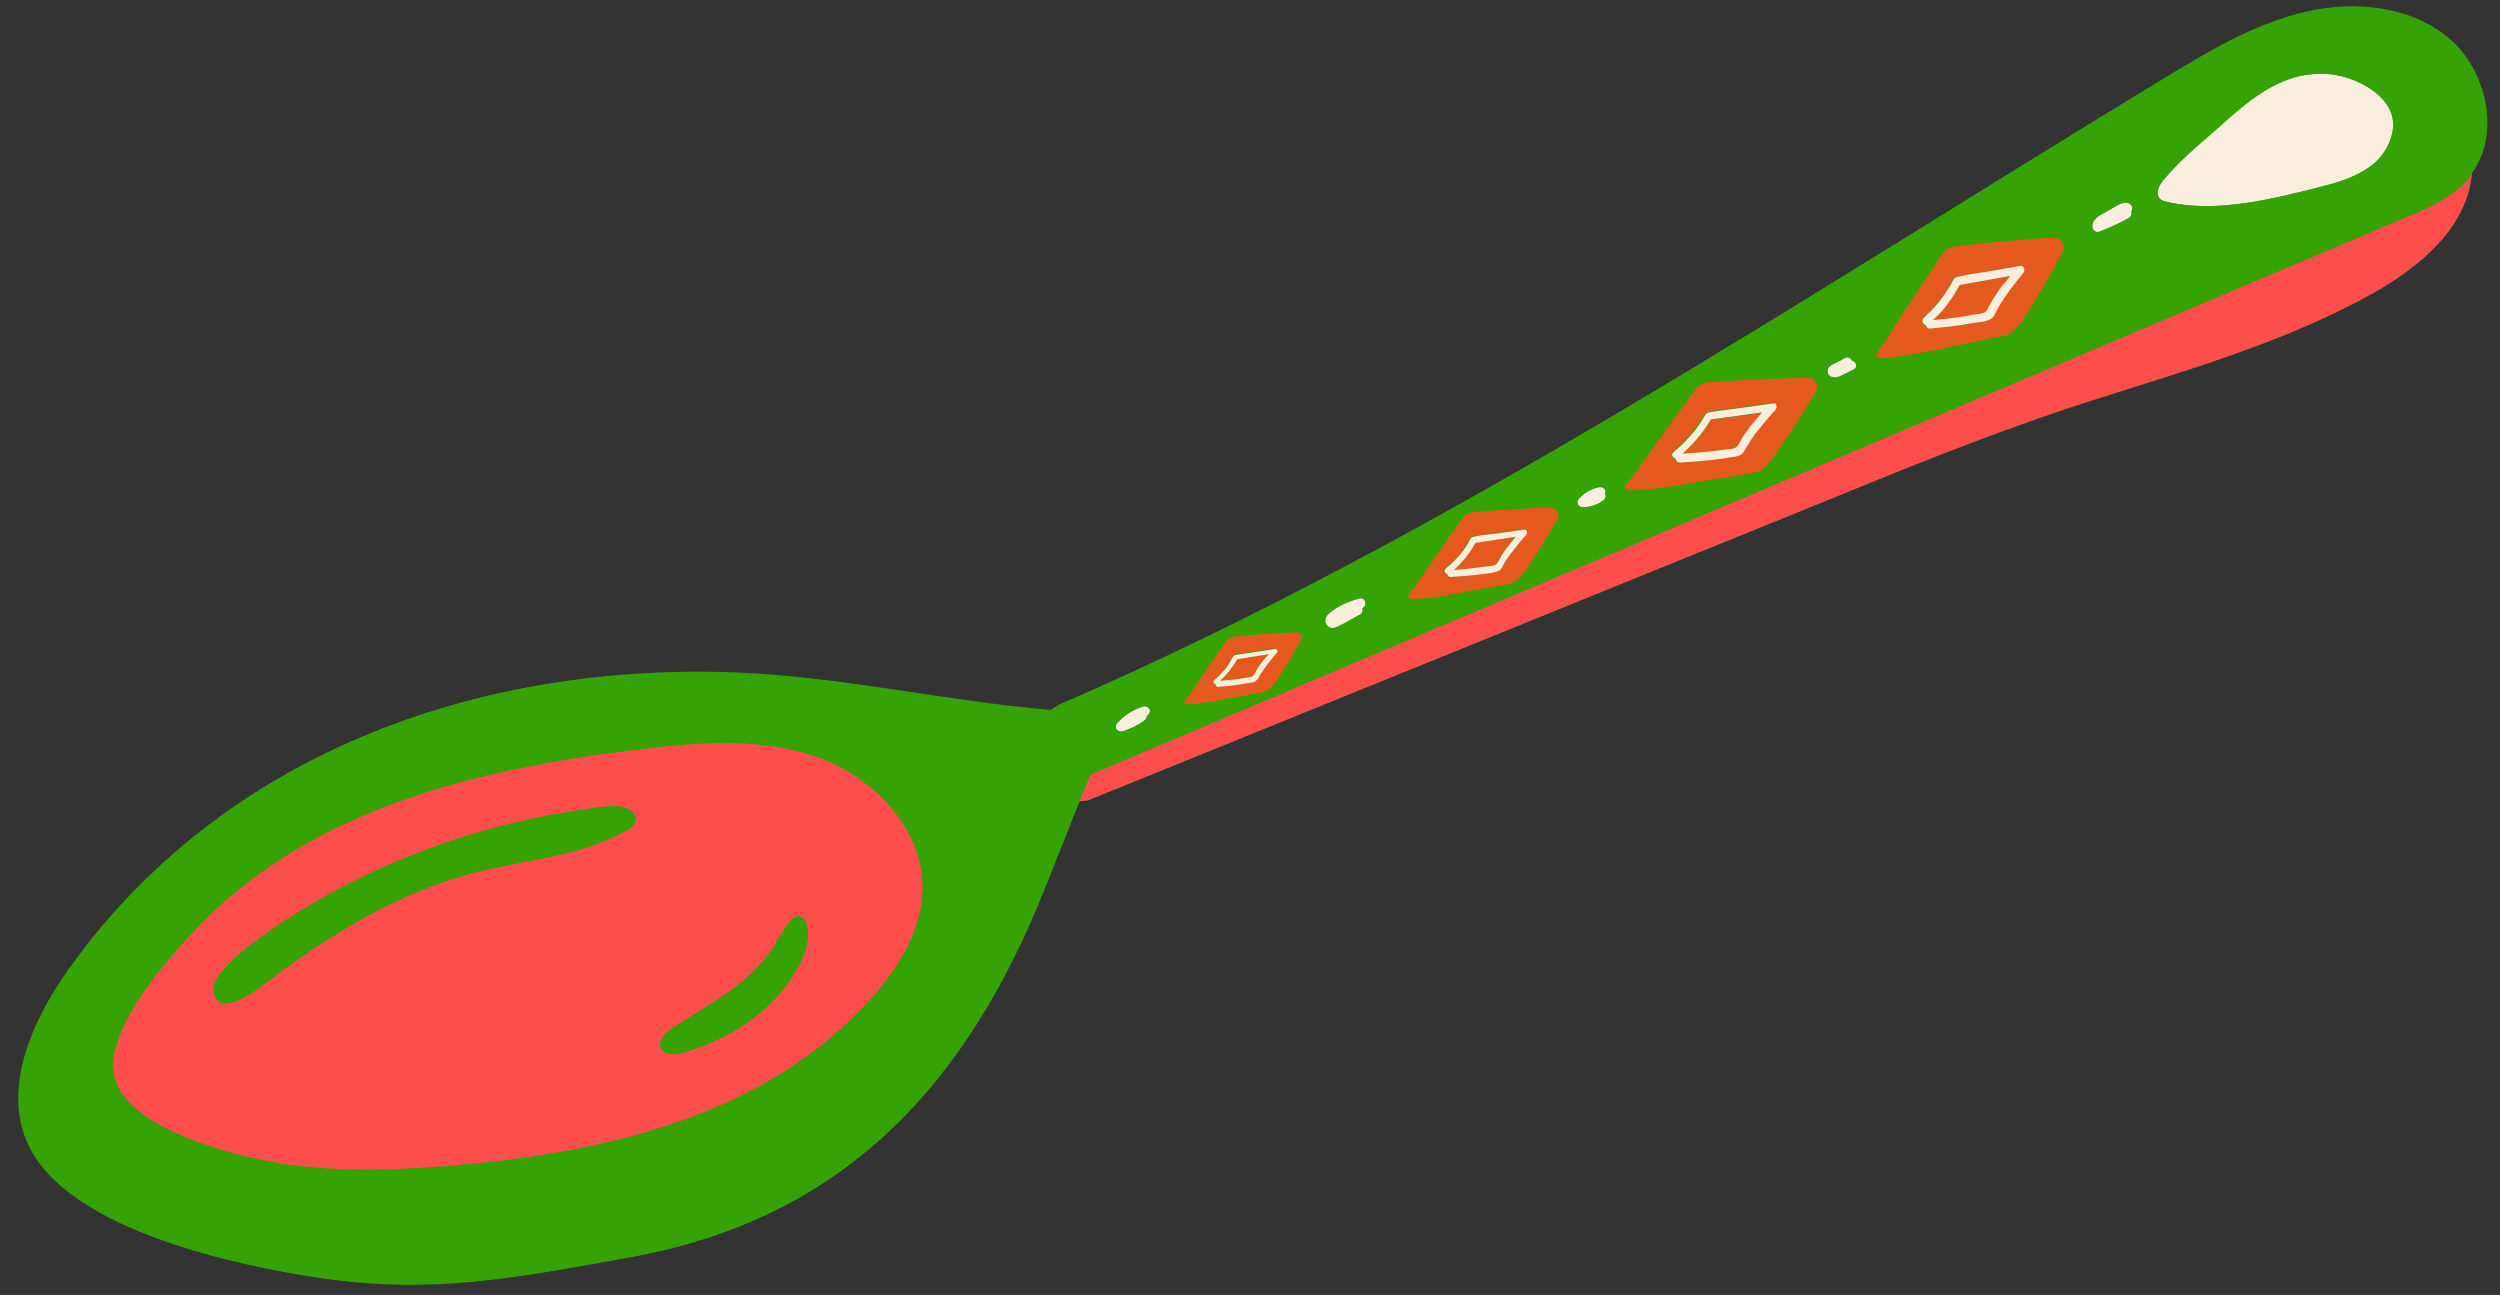
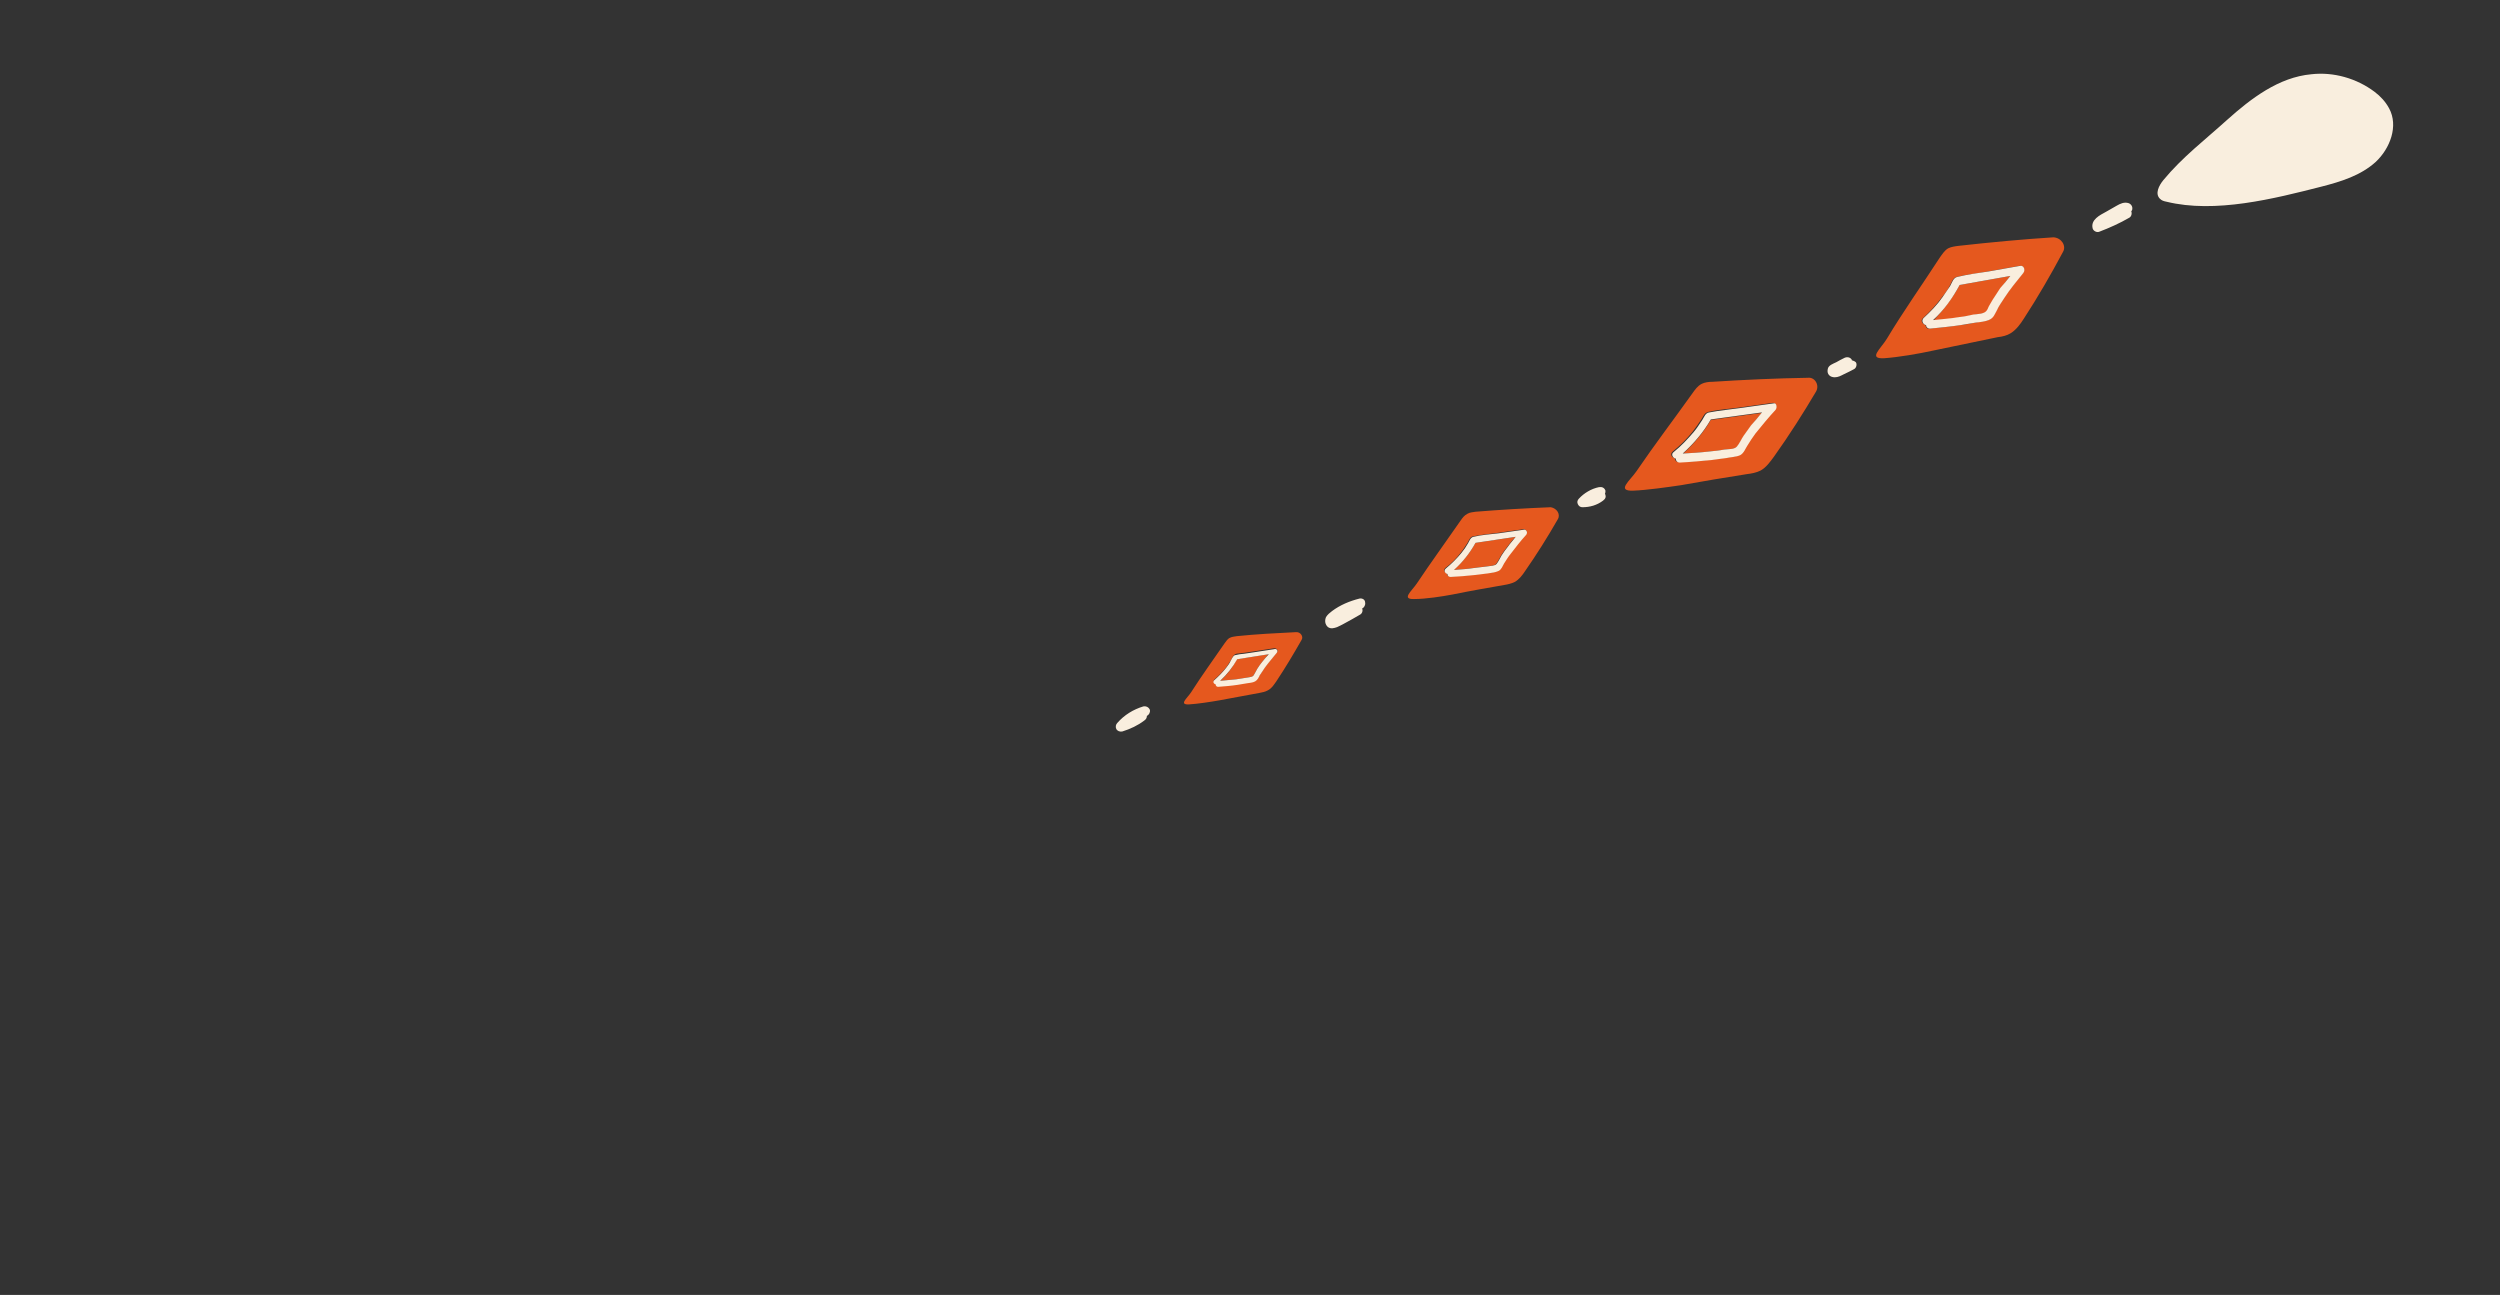
<svg xmlns="http://www.w3.org/2000/svg" fill="#000000" height="258.1" preserveAspectRatio="xMidYMid meet" version="1" viewBox="-3.7 -1.4 498.3 258.1" width="498.3" zoomAndPan="magnify">
  <rect x="-3.7" y="-1.4" width="498.3" height="258.1" fill="#333333" stroke="none" />
  <g>
    <g>
      <g id="change1_1">
-         <path d="M489,33.1C488.1,44,478.4,52,468.8,57.3c-19.5,10.8-41.4,16.3-62.5,23.4c-15,5.1-29.7,11-44.3,17 c-49.6,20.1-99.2,40.3-148.8,60.4l-1.7,0.2c-2.3,5.7-4.5,11.4-6.8,17.1c-15.5,39-39.7,65.9-82.6,73.7 c-22.7,4.1-39.4,7.4-62.1,4.1C44,250.9,11.4,244,2.6,227.9c-6.2-11.4-0.1-25.4,7.4-36c30.5-42.9,81.2-61.1,132.4-59.3 c21.4,0.8,42.1,5.7,63.3,7.5l1.8-1.1c77.7-33.7,148.4-81.3,220.8-125.2c8.7-5.3,17.7-10.6,27.7-12.9c10-2.3,21.3-1,28.9,5.7 C492.1,13.2,494.6,25.3,489,33.1z" fill="#35a206" />
-       </g>
+         </g>
    </g>
  </g>
  <g>
    <g id="change2_1">
-       <path d="M489,33.1C488.1,44,478.4,52,468.8,57.3c-19.5,10.8-41.4,16.3-62.5,23.4c-15,5.1-29.7,11-44.3,17 c-49.6,20.1-99.2,40.3-148.8,60.4l-1.7,0.2c0.8-2.1,1.6-4.1,2.5-6.2l-0.2,0.8c87.3-37,174.7-74,262-111c4.6-1.9,9.4-4,12.6-7.8 C488.5,33.8,488.7,33.5,489,33.1z M180.2,175c0.2,9.1-5.2,17.4-11.5,24.1c-21.6,23-54.2,29.8-84.5,32.1c-12,0.9-24.4,1.1-36.2-1.4 c-8.1-1.7-25.6-6.6-28.7-15.7c-3-9,9.4-23.2,14.9-29.1c8.2-9,18.3-16.1,29.2-21.4c18.9-9.2,40-13.2,60.9-15.7 c11.7-1.4,23.8-2.3,34.9,1.6C170.1,153.4,179.9,163.2,180.2,175z M117.8,159.3c-25.2,2.7-50.7,12.1-71.1,27.3 c-2.3,1.7-10,7.6-7.3,11.1c2,2.6,7.3-1.3,9.2-2.7c4.4-3.3,8.8-6.5,13.4-9.4c9.2-5.8,19-10.6,29.5-13.3c10-2.5,20.6-3.1,29.6-8.2 c0.8-0.4,1.5-0.9,1.8-1.8C123.6,160.1,120.1,159.1,117.8,159.3z M156.8,182.3c-0.3-0.6-0.8-1.1-1.4-1.1c-0.3,0-0.6,0.2-0.9,0.4 c-1.2,0.9-2,2.3-2.2,3.7l-0.1-0.8c-2.1,4.4-5.6,8.1-9.5,11s-8.2,5.4-12.3,8c-1.3,0.9-2.8,2.3-2.2,3.8c0.6,1.6,2.9,1.5,4.5,1 c10.2-3,19.9-9.7,23.9-19.5C157.2,186.8,157.8,184.4,156.8,182.3z" fill="#fd4e4c" />
-     </g>
+       </g>
    <g>
      <g id="change3_1">
        <path d="M386.9,55.4c3.4-0.6,6.7-1.2,10.1-1.8c-0.6,0.8-1.3,1.6-1.9,2.5c-0.5,0.7-1.1,1.5-1.5,2.3 c-0.2,0.4-0.5,0.8-0.7,1.2c-0.2,0.3-0.3,0.9-0.6,1.1c-0.5,0.5-1.9,0.5-2.6,0.7c-0.9,0.2-1.9,0.3-2.8,0.5 c-1.7,0.3-3.4,0.4-5.2,0.6C383.7,60.3,385.5,58,386.9,55.4z M407.5,48.8c-2.4,4.5-5,9-7.8,13.3c-0.7,1.1-1.5,2.2-2.6,2.9 c-0.8,0.5-1.7,0.7-2.6,0.8c-4.3,0.9-8.7,1.8-13,2.7c-2.7,0.6-6.8,1.3-9.6,1.5c-3.4,0.2-0.7-1.9,0.5-3.9c3.3-5.5,7-10.7,10.5-16.1 c0.5-0.7,1-1.5,1.7-1.9c0.6-0.3,1.3-0.4,2.1-0.5c6.3-0.7,12.6-1.3,18.9-1.7C407.2,46,408.2,47.6,407.5,48.8z M398.8,51.6 c-2.1,0.4-4.1,0.7-6.2,1.1c-2.1,0.4-4.3,0.6-6.3,1.1c-0.8,0.2-1,1.1-1.4,1.8c-0.4,0.8-0.9,1.5-1.5,2.2c-1.1,1.5-2.4,2.9-3.8,4.2 c-0.6,0.5-0.1,1.2,0.5,1.4c0,0.4,0.3,0.8,0.8,0.7c2.1-0.2,4.1-0.4,6.1-0.7c1-0.1,2-0.3,3-0.5c0.9-0.2,2-0.2,2.8-0.6 c0.7-0.4,1-1.1,1.4-1.8c0.5-0.9,1-1.7,1.5-2.5c1.2-1.8,2.5-3.4,3.8-5C400.1,52.3,399.6,51.4,398.8,51.6z M331.8,89 c1.7-0.1,3.5-0.2,5.2-0.4c1-0.1,2.1-0.2,3.1-0.4c0.7-0.1,2,0,2.5-0.6c0.5-0.6,0.9-1.5,1.3-2.1c0.5-0.7,1-1.4,1.5-2.1 c0.7-0.9,1.4-1.7,2.1-2.5c-3.4,0.5-6.8,0.9-10.2,1.4C335.9,84.7,334,87,331.8,89z M358.3,76.6c-2.6,4.4-5.4,8.8-8.4,13 c-0.8,1.1-1.6,2.2-2.7,2.8c-0.8,0.4-1.8,0.6-2.7,0.7c-4.4,0.7-8.7,1.4-13.1,2.2c-2.7,0.4-6.9,1-9.6,1.1c-3.4,0.1-0.6-2,0.7-3.9 c3.6-5.3,7.5-10.4,11.2-15.6c0.5-0.7,1-1.4,1.8-1.8c0.6-0.3,1.4-0.4,2.1-0.4c6.3-0.4,12.7-0.7,19-0.8 C358,73.7,359,75.3,358.3,76.6z M349.6,78.9c-2.1,0.3-4.3,0.6-6.4,0.9c-2.1,0.3-4.3,0.4-6.4,0.9c-0.8,0.2-1,0.9-1.4,1.5 c-0.5,0.8-1.1,1.6-1.7,2.4c-1.2,1.5-2.5,2.8-4,4c-0.6,0.5-0.2,1.2,0.4,1.3c0,0.4,0.3,0.8,0.8,0.8c2.1-0.1,4.2-0.2,6.3-0.5 c1-0.1,2-0.2,3-0.4c0.9-0.1,2-0.1,2.8-0.6c0.7-0.4,1-1.2,1.4-1.9c0.5-0.8,1.1-1.6,1.6-2.4c1.2-1.6,2.6-3.2,4-4.7 C350.6,79.8,350.4,78.8,349.6,78.9z M286,112.2c1.4-0.1,2.8-0.2,4.1-0.4c0.8-0.1,1.6-0.2,2.5-0.3c0.6-0.1,1.6-0.1,1.9-0.5 c0.4-0.5,0.7-1.2,1-1.7c0.4-0.6,0.8-1.2,1.3-1.8c0.5-0.7,1-1.3,1.6-1.9c-2.7,0.4-5.4,0.8-8,1.2 C289.2,108.9,287.8,110.7,286,112.2z M306.8,102.1c-2,3.5-4.2,7-6.5,10.3c-0.6,0.9-1.2,1.7-2.1,2.2c-0.6,0.3-1.4,0.5-2.1,0.6 c-3.4,0.6-6.9,1.2-10.3,1.9c-2.1,0.4-5.4,0.9-7.6,0.9c-2.7,0.1-0.5-1.6,0.5-3.1c2.8-4.2,5.8-8.3,8.7-12.5 c0.4-0.6,0.8-1.1,1.4-1.4c0.5-0.3,1.1-0.3,1.6-0.4c5-0.4,10-0.7,15-0.9C306.6,99.9,307.4,101.1,306.8,102.1z M299.8,104.1 c-1.6,0.2-3.3,0.5-4.9,0.7c-1.7,0.2-3.4,0.4-5,0.7c-0.6,0.1-0.8,0.8-1.1,1.3c-0.4,0.6-0.8,1.3-1.3,1.9c-0.9,1.2-1.9,2.2-3.1,3.1 c-0.5,0.4-0.1,1,0.3,1.1c0,0.3,0.2,0.6,0.6,0.6c1.7-0.1,3.3-0.2,5-0.4c0.8-0.1,1.6-0.2,2.4-0.3c0.7-0.1,1.6-0.1,2.2-0.5 c0.6-0.3,0.8-1,1.1-1.5c0.4-0.7,0.8-1.3,1.3-1.9c1-1.3,2-2.6,3.1-3.8C300.9,104.7,300.5,104,299.8,104.1z M255.7,126.2 c-1.6,2.8-3.2,5.5-5,8.2c-0.5,0.7-0.9,1.4-1.7,1.8c-0.5,0.3-1.1,0.4-1.6,0.5c-2.7,0.5-5.4,1-8.1,1.5c-1.7,0.3-4.3,0.7-6,0.8 c-2.1,0.1-0.4-1.2,0.4-2.4c2.1-3.3,4.5-6.6,6.7-9.8c0.3-0.4,0.6-0.9,1.1-1.1c0.4-0.2,0.8-0.2,1.3-0.3c3.9-0.4,7.8-0.6,11.8-0.8 C255.5,124.5,256.2,125.5,255.7,126.2z M250.3,127.8c-1.3,0.2-2.6,0.4-3.9,0.6c-0.7,0.1-1.3,0.2-2,0.3c-0.3,0-0.6,0.1-0.9,0.1 c-0.3,0.1-0.7,0-1,0.2c-0.4,0.2-0.6,0.7-0.8,1.1c-0.3,0.5-0.6,0.9-0.9,1.4c-0.7,0.9-1.5,1.7-2.4,2.5c-0.4,0.3-0.1,0.8,0.3,0.8 c0,0.3,0.2,0.5,0.5,0.5c1.3-0.1,2.6-0.2,3.9-0.4c0.6-0.1,1.2-0.2,1.8-0.3c0.5-0.1,1.2-0.1,1.7-0.4c0.4-0.2,0.6-0.8,0.9-1.2 c0.3-0.5,0.6-1,1-1.5c0.7-1,1.6-2,2.4-3C251.1,128.3,250.8,127.8,250.3,127.8z M239.5,134.3c1.1-0.1,2.2-0.2,3.2-0.3 c0.6-0.1,1.3-0.2,1.9-0.3c0.4-0.1,1.2-0.1,1.5-0.4c0.3-0.4,0.5-0.9,0.8-1.4c0.3-0.5,0.6-0.9,1-1.4c0.4-0.5,0.8-1,1.2-1.5 c-2.1,0.3-4.2,0.7-6.3,1C242,131.6,240.9,133.1,239.5,134.3z" fill="#e5581e" />
      </g>
    </g>
    <g id="change4_1">
      <path d="M469.8,30.9c-3,2.7-6.9,3.9-10.8,4.9c-9.4,2.4-21.2,5.4-30.9,3c-0.5-0.1-0.9-0.2-1.3-0.6 c-1-1-0.2-2.6,0.7-3.7c3.8-4.6,8.4-8.1,12.7-12c4.8-4.3,10.3-8.5,16.8-9.1c4.4-0.5,9,0.8,12.6,3.5c1.2,0.9,2.2,2,2.9,3.3 C474.4,23.7,472.7,28.2,469.8,30.9z M399.6,53c-1.3,1.6-2.7,3.3-3.8,5c-0.5,0.8-1.1,1.6-1.5,2.5c-0.4,0.7-0.6,1.4-1.4,1.8 c-0.8,0.4-1.9,0.5-2.8,0.6c-1,0.2-2,0.3-3,0.5c-2,0.3-4.1,0.5-6.1,0.7c-0.5,0-0.8-0.3-0.8-0.7c-0.6-0.1-1-0.9-0.5-1.4 c1.4-1.3,2.7-2.6,3.8-4.2c0.5-0.7,1-1.5,1.5-2.2c0.4-0.7,0.6-1.6,1.4-1.8c2.1-0.5,4.2-0.8,6.3-1.1c2.1-0.4,4.1-0.7,6.2-1.1 C399.6,51.4,400.1,52.3,399.6,53z M397,53.6c-3.4,0.6-6.7,1.2-10.1,1.8c-1.4,2.6-3.1,5-5.3,7c1.7-0.2,3.5-0.3,5.2-0.6 c1-0.1,1.9-0.3,2.8-0.5c0.7-0.1,2.1-0.1,2.6-0.7c0.3-0.3,0.4-0.8,0.6-1.1c0.2-0.4,0.5-0.8,0.7-1.2c0.5-0.8,1-1.5,1.5-2.3 C395.7,55.2,396.4,54.4,397,53.6z M350.2,80.3c-1.4,1.5-2.7,3.1-4,4.7c-0.6,0.8-1.1,1.6-1.6,2.4c-0.4,0.6-0.7,1.5-1.4,1.9 c-0.8,0.4-1.9,0.4-2.8,0.6c-1,0.1-2,0.3-3,0.4c-2.1,0.2-4.2,0.4-6.3,0.5c-0.5,0-0.8-0.4-0.8-0.8c-0.6-0.1-1-0.9-0.4-1.3 c1.5-1.2,2.8-2.6,4-4c0.6-0.7,1.1-1.5,1.7-2.4c0.4-0.6,0.6-1.4,1.4-1.5c2.1-0.4,4.3-0.6,6.4-0.9c2.1-0.3,4.3-0.6,6.4-0.9 C350.4,78.8,350.6,79.8,350.2,80.3z M347.5,80.8c-3.4,0.5-6.8,0.9-10.2,1.4c-1.5,2.6-3.4,4.8-5.6,6.8c1.7-0.1,3.5-0.2,5.2-0.4 c1-0.1,2.1-0.2,3.1-0.4c0.7-0.1,2,0,2.5-0.6c0.5-0.6,0.9-1.5,1.3-2.1c0.5-0.7,1-1.4,1.5-2.1C346.1,82.5,346.8,81.7,347.5,80.8z M300.5,105.2c-1.1,1.2-2.1,2.5-3.1,3.8c-0.5,0.6-0.9,1.3-1.3,1.9c-0.3,0.5-0.5,1.2-1.1,1.5c-0.6,0.3-1.5,0.4-2.2,0.5 c-0.8,0.1-1.6,0.2-2.4,0.3c-1.7,0.2-3.3,0.3-5,0.4c-0.4,0-0.6-0.3-0.6-0.6c-0.5-0.1-0.8-0.7-0.3-1.1c1.1-0.9,2.2-2,3.1-3.1 c0.5-0.6,0.9-1.2,1.3-1.9c0.3-0.5,0.5-1.2,1.1-1.3c1.6-0.4,3.4-0.5,5-0.7c1.6-0.2,3.3-0.5,4.9-0.7 C300.5,104,300.9,104.7,300.5,105.2z M298.4,105.6c-2.7,0.4-5.4,0.8-8,1.2c-1.1,2-2.6,3.9-4.3,5.4c1.4-0.1,2.8-0.2,4.1-0.4 c0.8-0.1,1.6-0.2,2.5-0.3c0.6-0.1,1.6-0.1,1.9-0.5c0.4-0.5,0.7-1.2,1-1.7c0.4-0.6,0.8-1.2,1.3-1.8 C297.3,106.9,297.9,106.3,298.4,105.6z M250.8,128.7c-0.8,1-1.6,1.9-2.4,3c-0.3,0.5-0.7,1-1,1.5c-0.2,0.4-0.4,0.9-0.9,1.2 c-0.5,0.3-1.2,0.3-1.7,0.4c-0.6,0.1-1.2,0.2-1.8,0.3c-1.3,0.2-2.6,0.3-3.9,0.4c-0.3,0-0.5-0.2-0.5-0.5c-0.4-0.1-0.6-0.5-0.3-0.8 c0.9-0.8,1.7-1.6,2.4-2.5c0.3-0.4,0.7-0.9,0.9-1.4c0.2-0.3,0.4-0.9,0.8-1.1c0.3-0.1,0.7-0.1,1-0.2c0.3,0,0.6-0.1,0.9-0.1 c0.7-0.1,1.3-0.2,2-0.3c1.3-0.2,2.6-0.4,3.9-0.6C250.8,127.8,251.1,128.3,250.8,128.7z M249.2,129c-2.1,0.3-4.2,0.7-6.3,1 c-0.9,1.6-2,3-3.4,4.3c1.1-0.1,2.2-0.2,3.2-0.3c0.6-0.1,1.3-0.2,1.9-0.3c0.4-0.1,1.2-0.1,1.5-0.4c0.3-0.4,0.5-0.9,0.8-1.4 c0.3-0.5,0.6-0.9,1-1.4C248.3,130,248.7,129.5,249.2,129z M267.3,117.9c-2,0.5-3.9,1.3-5.5,2.5c-0.4,0.3-0.9,0.7-1.2,1.2 c-0.3,0.7-0.2,1.5,0.4,2c0.6,0.4,1.2,0.2,1.8,0c0.5-0.2,1-0.5,1.4-0.7c1.1-0.6,2.2-1.2,3.2-1.8c0.4-0.2,0.6-0.8,0.4-1.2 c0.4-0.2,0.7-0.7,0.6-1.2C268.4,118.1,267.8,117.8,267.3,117.9z M316.3,96.4c-0.2-0.6-0.7-0.8-1.3-0.7c-1.5,0.3-3,1.2-4,2.3 c-0.3,0.3-0.4,0.7-0.2,1.1c0.2,0.4,0.5,0.6,0.9,0.6c1.5,0,2.9-0.4,4.1-1.3c0.2-0.2,0.4-0.3,0.5-0.6c0.1-0.2,0-0.6-0.1-0.8 C316.3,96.8,316.3,96.6,316.3,96.4z M365.4,70.4c0,0,0-0.1,0-0.1c-0.3-0.5-0.9-0.6-1.4-0.4c-0.6,0.3-1.2,0.6-1.7,0.9 c-0.6,0.3-1.6,0.6-1.7,1.4c-0.1,0.5,0,0.9,0.3,1.2c0.3,0.3,0.7,0.4,1.1,0.4c0.7,0,1.2-0.3,1.8-0.6c0.7-0.3,1.4-0.7,2-1 c0.5-0.2,0.7-1,0.4-1.4C366,70.6,365.7,70.5,365.4,70.4z M420.6,39.1c-0.9-0.3-1.7,0.1-2.4,0.5c-0.7,0.4-1.4,0.8-2.1,1.2 c-1.3,0.7-3.1,1.6-2.7,3.3c0.1,0.5,0.8,0.9,1.3,0.7c2.1-0.8,4.1-1.7,6-2.8c0.4-0.2,0.6-0.8,0.4-1.3c0.1-0.1,0.2-0.2,0.2-0.4 C421.4,39.8,421.1,39.3,420.6,39.1z M224.2,139.4c-2,0.6-3.8,1.7-5.2,3.3c-0.3,0.3-0.4,0.8-0.2,1.2c0.2,0.4,0.7,0.6,1.2,0.5 c1.6-0.5,3.1-1.2,4.4-2.2c0.3-0.2,0.5-0.5,0.5-0.9c0.4-0.2,0.7-0.7,0.6-1.2C225.3,139.6,224.8,139.3,224.2,139.4z" fill="#f9eede" />
    </g>
    <g>
      <g id="change1_2">
-         <path d="M484.8,6.8c-7.7-6.7-19-8-28.9-5.7c-10,2.3-18.9,7.6-27.7,12.9c-72.4,43.9-143.1,91.4-220.8,125.2 l-1.8,1.1c-21.2-1.8-41.9-6.8-63.3-7.5C91.1,130.8,40.4,149,9.9,191.9c-7.5,10.5-13.6,24.6-7.4,36c8.8,16.2,41.5,23,57.3,25.4 c22.7,3.4,39.4,0,62.1-4.1c42.9-7.7,67.1-34.7,82.6-73.7c2.3-5.7,4.5-11.4,6.8-17.1c0.8-2.1,1.6-4.1,2.5-6.2l-0.2,0.8 c87.3-37,174.7-74,262-111c4.6-1.9,9.4-4,12.6-7.8c0.3-0.3,0.5-0.7,0.8-1.1C494.6,25.3,492.1,13.2,484.8,6.8z M168.7,199 c-21.6,23-54.2,29.8-84.5,32.1c-12,0.9-24.4,1.1-36.2-1.4c-8.1-1.7-25.6-6.6-28.7-15.7c-3-9,9.4-23.2,14.9-29.1 c8.2-9,18.3-16.1,29.2-21.4c18.9-9.2,40-13.2,60.9-15.7c11.7-1.4,23.8-2.3,34.9,1.6c11.1,3.9,20.9,13.7,21.1,25.5 C180.4,184.1,174.9,192.4,168.7,199z M224.9,141.3c0,0.3-0.2,0.7-0.5,0.9c-1.3,1-2.8,1.7-4.4,2.2c-0.4,0.1-0.9-0.1-1.2-0.5 c-0.3-0.4-0.1-0.9,0.2-1.2c1.4-1.5,3.2-2.7,5.2-3.3c0.5-0.2,1.1,0.2,1.3,0.7C225.6,140.6,225.3,141.1,224.9,141.3z M255.7,126.2 c-1.6,2.8-3.2,5.5-5,8.2c-0.5,0.7-0.9,1.4-1.7,1.8c-0.5,0.3-1.1,0.4-1.6,0.5c-2.7,0.5-5.4,1-8.1,1.5c-1.7,0.3-4.3,0.7-6,0.8 c-2.1,0.1-0.4-1.2,0.4-2.4c2.1-3.3,4.5-6.6,6.7-9.8c0.3-0.4,0.6-0.9,1.1-1.1c0.4-0.2,0.8-0.2,1.3-0.3c3.9-0.4,7.8-0.6,11.8-0.8 C255.5,124.5,256.2,125.5,255.7,126.2z M267.9,119.8c0.1,0.4,0,1-0.4,1.2c-1.1,0.6-2.1,1.2-3.2,1.8c-0.5,0.2-1,0.5-1.4,0.7 c-0.6,0.3-1.2,0.4-1.8,0c-0.7-0.5-0.8-1.3-0.4-2c0.2-0.5,0.7-0.8,1.2-1.2c1.6-1.2,3.6-2,5.5-2.5c0.6-0.1,1.1,0.2,1.3,0.7 C268.7,119.1,268.4,119.6,267.9,119.8z M306.8,102.1c-2,3.5-4.2,7-6.5,10.3c-0.6,0.9-1.2,1.7-2.1,2.2c-0.6,0.3-1.4,0.5-2.1,0.6 c-3.4,0.6-6.9,1.2-10.3,1.9c-2.1,0.4-5.4,0.9-7.6,0.9c-2.7,0.1-0.5-1.6,0.5-3.1c2.8-4.2,5.8-8.3,8.7-12.5 c0.4-0.6,0.8-1.1,1.4-1.4c0.5-0.3,1.1-0.3,1.6-0.4c5-0.4,10-0.7,15-0.9C306.6,99.9,307.4,101.1,306.8,102.1z M316.3,97.8 c-0.1,0.3-0.2,0.4-0.5,0.6c-1.2,0.9-2.7,1.3-4.1,1.3c-0.4,0-0.8-0.3-0.9-0.6c-0.2-0.4-0.1-0.8,0.2-1.1c1-1.2,2.5-2,4-2.3 c0.6-0.1,1.1,0.2,1.3,0.7c0.1,0.2,0,0.4-0.1,0.6C316.4,97.2,316.4,97.6,316.3,97.8z M358.3,76.6c-2.6,4.4-5.4,8.8-8.4,13 c-0.8,1.1-1.6,2.2-2.7,2.8c-0.8,0.4-1.8,0.6-2.7,0.7c-4.4,0.7-8.7,1.4-13.1,2.2c-2.7,0.4-6.9,1-9.6,1.1c-3.4,0.1-0.6-2,0.7-3.9 c3.6-5.3,7.5-10.4,11.2-15.6c0.5-0.7,1-1.4,1.8-1.8c0.6-0.3,1.4-0.4,2.1-0.4c6.3-0.4,12.7-0.7,19-0.8 C358,73.7,359,75.3,358.3,76.6z M365.8,72.3c-0.7,0.3-1.4,0.7-2,1c-0.6,0.3-1.1,0.6-1.8,0.6c-0.4,0-0.8-0.1-1.1-0.4 c-0.3-0.3-0.5-0.8-0.3-1.2c0.2-0.8,1.1-1.1,1.7-1.4c0.6-0.3,1.2-0.6,1.7-0.9c0.5-0.3,1.1-0.1,1.4,0.4c0,0,0,0.1,0,0.1 c0.3,0,0.5,0.2,0.7,0.5C366.4,71.4,366.3,72.1,365.8,72.3z M407.5,48.8c-2.4,4.5-5,9-7.8,13.3c-0.7,1.1-1.5,2.2-2.6,2.9 c-0.8,0.5-1.7,0.7-2.6,0.8c-4.3,0.9-8.7,1.8-13,2.7c-2.7,0.6-6.8,1.3-9.6,1.5c-3.4,0.2-0.7-1.9,0.5-3.9c3.3-5.5,7-10.7,10.5-16.1 c0.5-0.7,1-1.5,1.7-1.9c0.6-0.3,1.3-0.4,2.1-0.5c6.3-0.7,12.6-1.3,18.9-1.7C407.2,46,408.2,47.6,407.5,48.8z M421.3,40.3 c0,0.2-0.1,0.3-0.2,0.4c0.2,0.5,0,1-0.4,1.3c-1.9,1.1-4,2-6,2.8c-0.5,0.2-1.1-0.2-1.3-0.7c-0.4-1.8,1.4-2.6,2.7-3.3 c0.7-0.4,1.4-0.8,2.1-1.2c0.7-0.4,1.6-0.8,2.4-0.5C421.1,39.3,421.4,39.8,421.3,40.3z M469.8,30.9c-3,2.7-6.9,3.9-10.8,4.9 c-9.4,2.4-21.2,5.4-30.9,3c-0.5-0.1-0.9-0.2-1.3-0.6c-1-1-0.2-2.6,0.7-3.7c3.8-4.6,8.4-8.1,12.7-12c4.8-4.3,10.3-8.5,16.8-9.1 c4.4-0.5,9,0.8,12.6,3.5c1.2,0.9,2.2,2,2.9,3.3C474.4,23.7,472.7,28.2,469.8,30.9z M122.9,162.4c-0.3,0.8-1.1,1.3-1.8,1.8 c-8.9,5-19.6,5.7-29.6,8.2C81,175,71.1,179.8,62,185.6c-4.6,2.9-9.1,6.1-13.4,9.4c-1.9,1.4-7.2,5.3-9.2,2.7 c-2.7-3.6,5.1-9.4,7.3-11.1c20.4-15.2,45.9-24.6,71.1-27.3C120.1,159.1,123.6,160.1,122.9,162.4z M156.8,182.3 c1,2,0.5,4.5-0.4,6.6c-4,9.9-13.6,16.6-23.9,19.5c-1.6,0.5-3.9,0.6-4.5-1c-0.6-1.5,0.9-2.9,2.2-3.8c4.1-2.7,8.4-5.1,12.3-8 s7.4-6.6,9.5-11l0.1,0.8c0.2-1.5,1.1-2.8,2.2-3.7c0.3-0.2,0.6-0.4,0.9-0.4C156,181.2,156.5,181.8,156.8,182.3z" fill="#35a206" />
-       </g>
+         </g>
    </g>
  </g>
</svg>